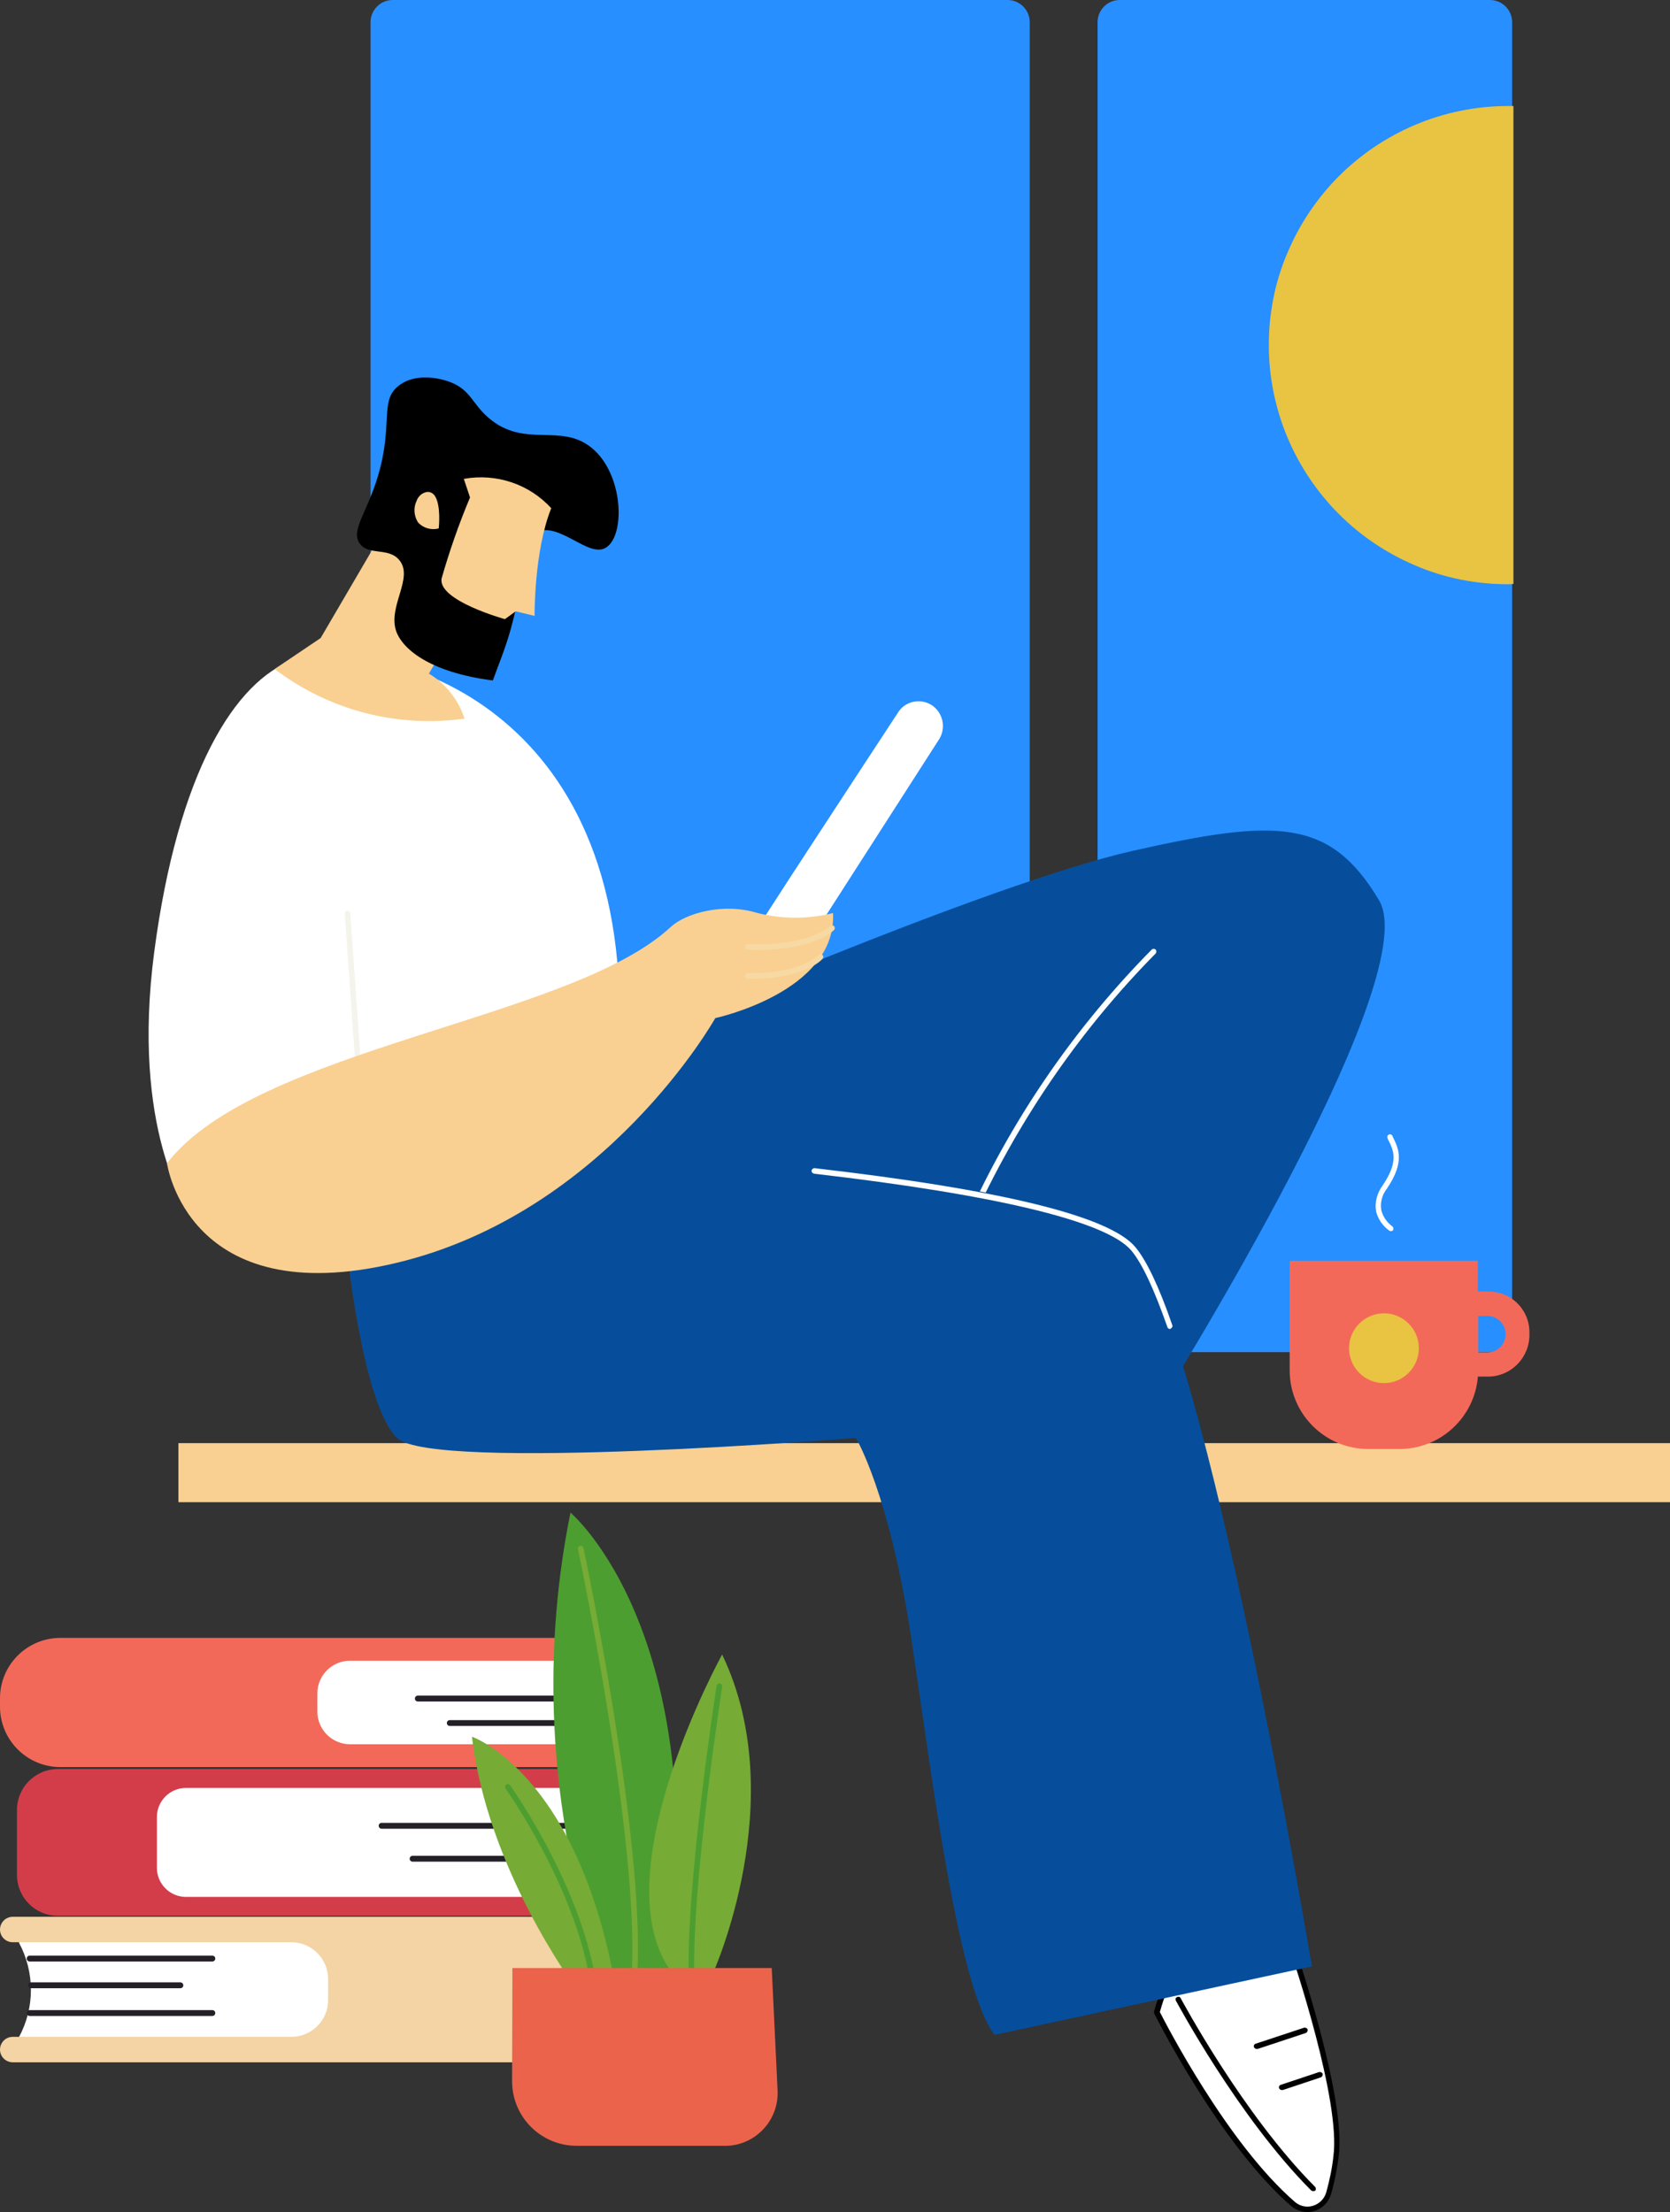
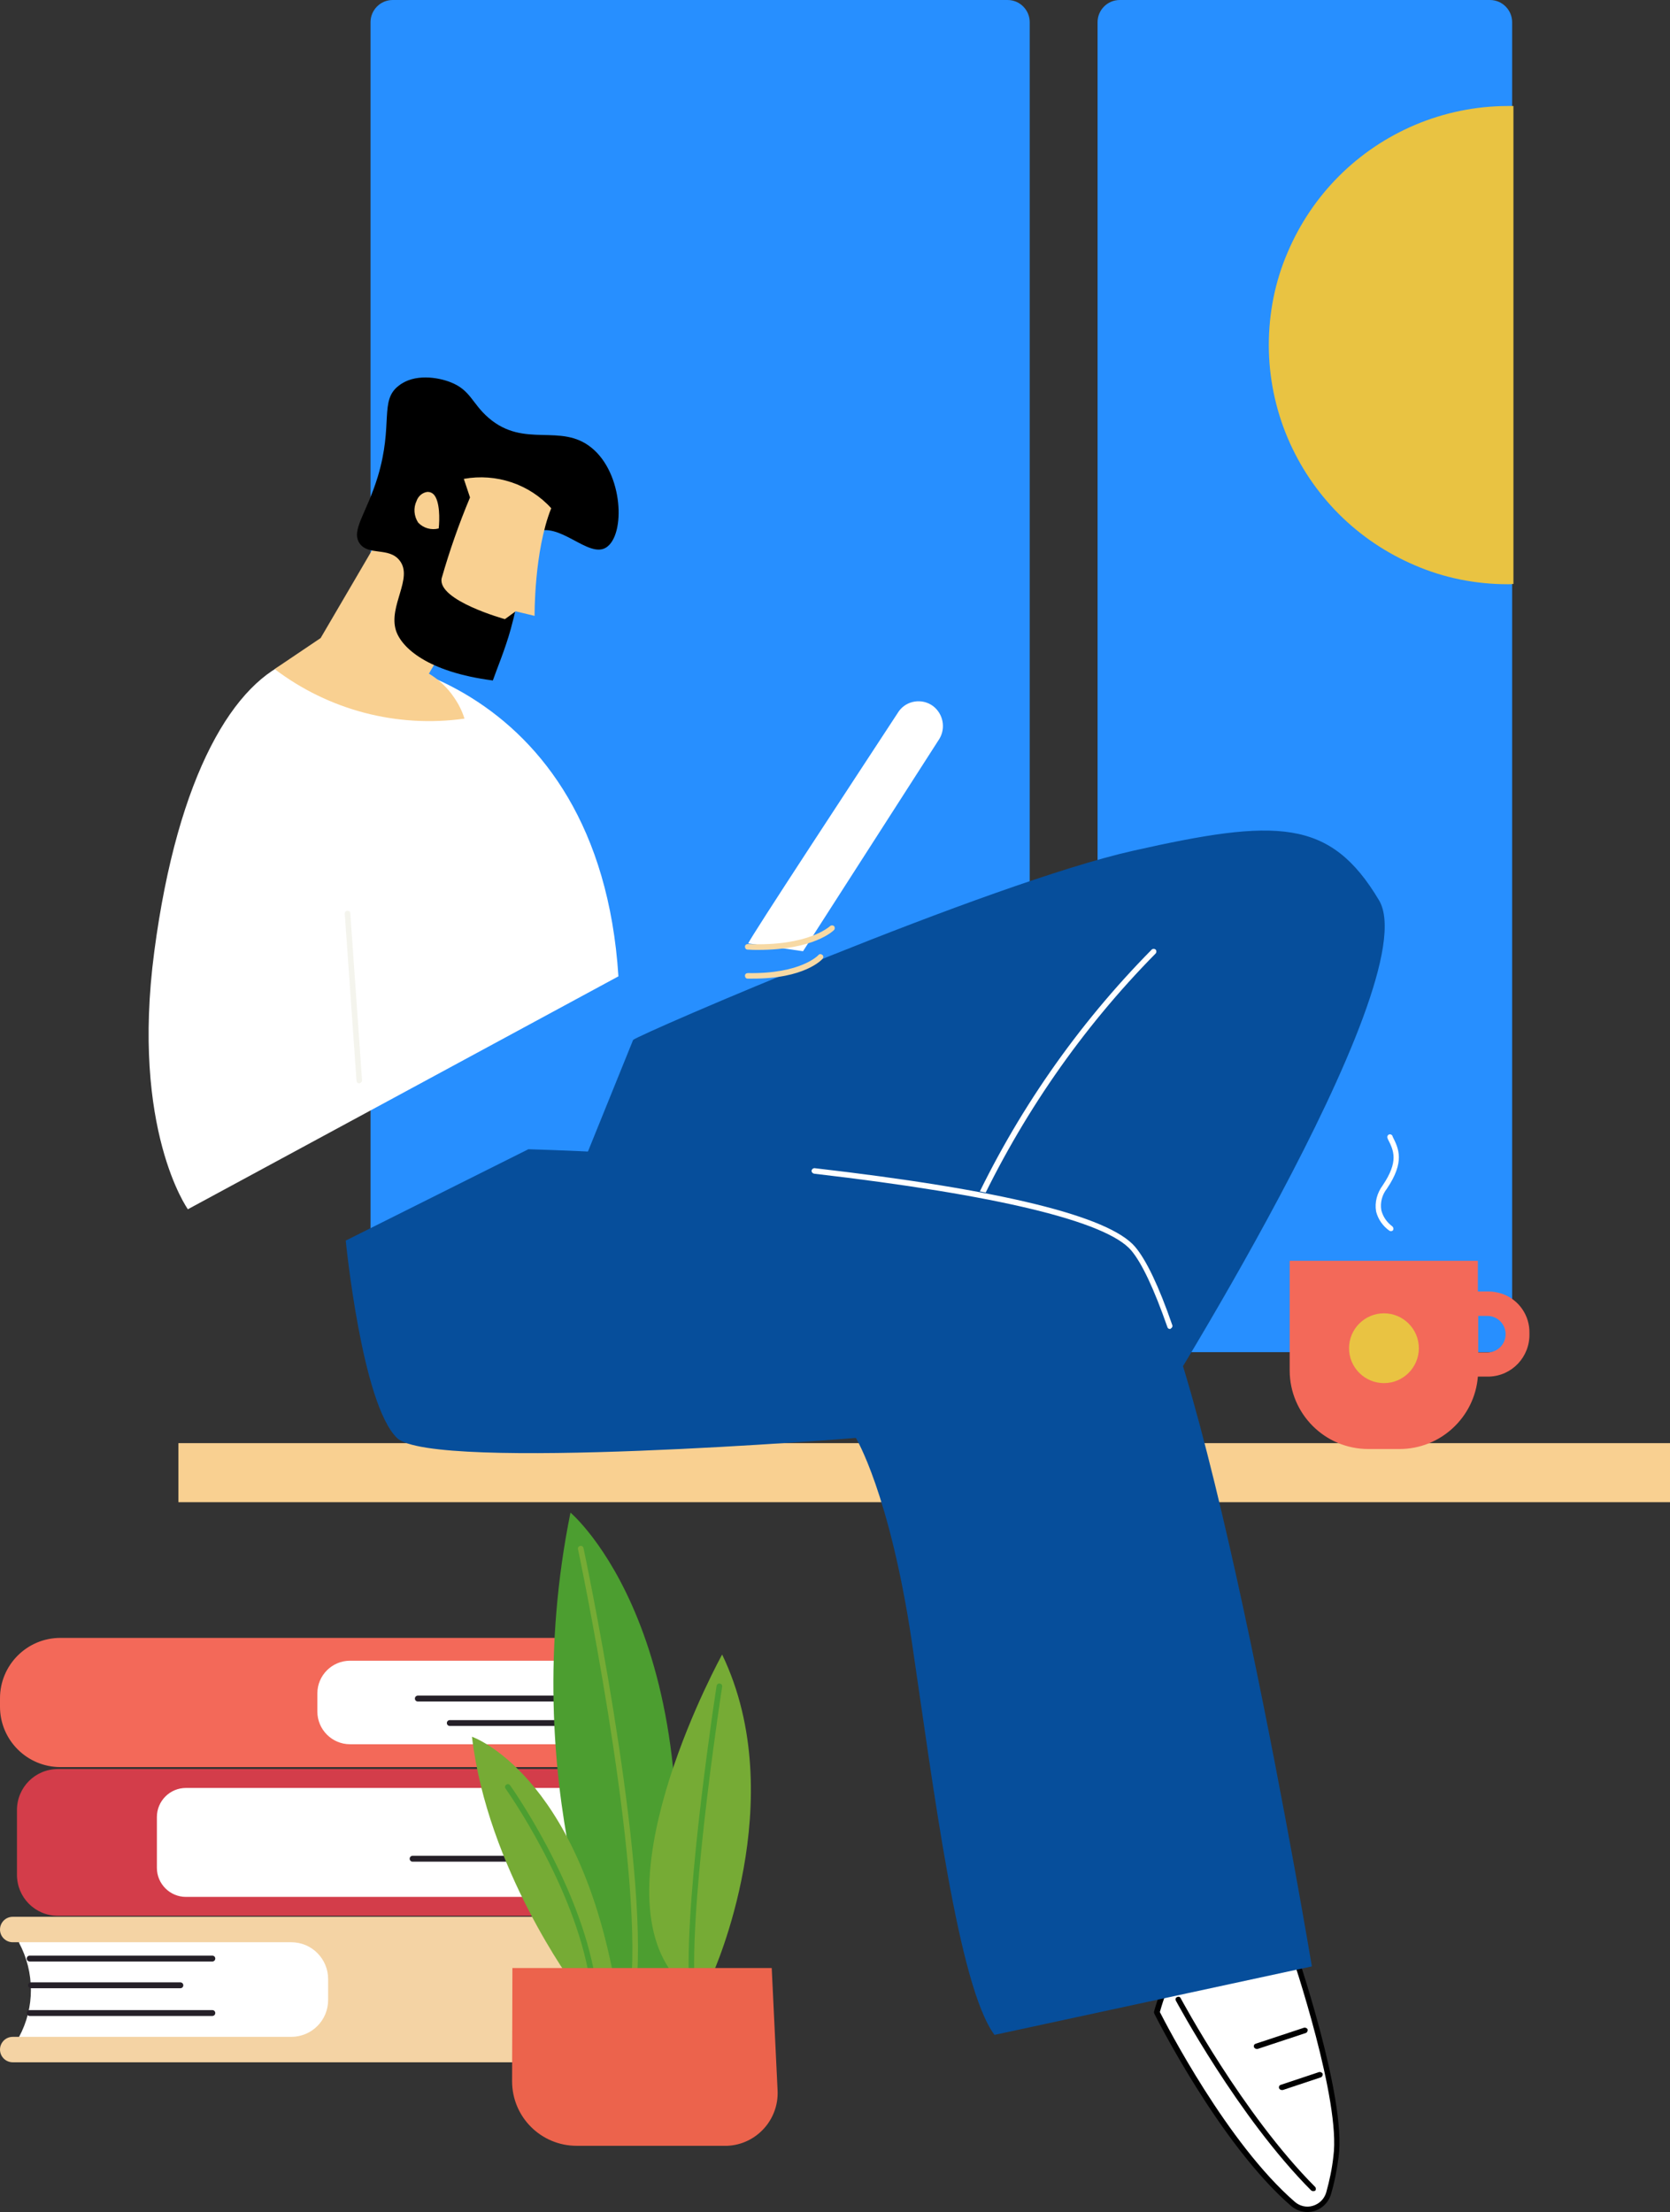
<svg xmlns="http://www.w3.org/2000/svg" id="Calque_1" x="0" y="0" viewBox="0 0 512 678.1" style="enable-background:new 0 0 512 678.1" xml:space="preserve">
  <rect x="0" y="0" width="512" height="678.1" fill="#333333" stroke="none" />
  <style>.st0{fill:#278fff}.st1{fill:#f9d091}.st2{fill:#f36959}.st3{fill:#e9c342}.st4{fill:#fff}.st5{fill:#064e9b}.st7{fill:#f7d9a4}.st10{fill:#252028}.st11{fill:#4c9e30}.st12{fill:#76ab35}</style>
  <path id="Rectangle_144_00000093154542079767086820000015615967323916957109_" class="st0" d="M120.4 0h188.5c3.8 0 6.8 3.1 6.8 6.8v400.9c0 3.8-3.1 6.8-6.8 6.8H120.4c-3.8 0-6.8-3.1-6.8-6.8V6.8c0-3.7 3-6.8 6.8-6.8z" />
  <path id="Rectangle_145_00000056404564685842228190000013971938226001807540_" class="st0" d="M343.3 0h113.5c3.8 0 6.8 3.1 6.8 6.8v400.9c0 3.8-3.1 6.8-6.8 6.8H343.3c-3.8 0-6.8-3.1-6.8-6.8V6.8c0-3.7 3-6.8 6.8-6.8z" />
  <path id="Rectangle_146_00000036233273567478045500000012731967721133402527_" class="st1" d="M54.7 442.4H512v18.1H54.7z" />
  <path id="Tracé_773_00000086674303612496883090000009266649481648219533_" class="st2" d="M460.5 396.6c-1.3-.4-2.7-.7-4.1-.7h-3.3v-9.4h-57.7v33.6c0 13.3 10.8 24.1 24.1 24.1h9.6c12.5 0 23-9.7 24-22.2h3.4c7.1-.2 12.6-6.1 12.4-13.2v-.2c.1-5.3-3.2-10.2-8.4-12m-4.5 18h-2.8v-11.2h2.8c3.1 0 5.6 2.5 5.6 5.6 0 3.1-2.5 5.6-5.6 5.6" />
  <path id="Tracé_776_00000106105376571788324500000006562300674754872508_" class="st3" d="M435 413.3c0 5.9-4.8 10.7-10.7 10.7-5.9 0-10.7-4.8-10.7-10.7 0-5.9 4.8-10.7 10.7-10.7 5.9 0 10.7 4.8 10.7 10.7" />
  <path id="Tracé_778_00000129187555165413031060000016677834182785691052_" class="st4" d="M426.5 377.4c-.2 0-.3 0-.5-.1-2-1.4-3.5-3.5-4.1-5.9-.5-2.8.3-5.7 2-8 5-7.4 3.4-10.7 1.6-14.2l-.1-.3c-.2-.4 0-.9.4-1.1.4-.2.9 0 1.1.4l.1.3c1.8 3.6 3.8 7.6-1.8 15.9-1.5 1.9-2.1 4.3-1.7 6.6.5 2 1.7 3.7 3.3 4.9.4.3.5.8.3 1.2-.1.2-.4.3-.6.3" />
  <path id="Tracé_781_00000173127191693920451770000011594046519300552842_" class="st4" d="M354.7 616.8s19.7 39.7 41.8 58.8c2.9 2.4 7.1 2.1 9.6-.8.6-.7 1.1-1.6 1.3-2.5 1-3.7 1.8-7.4 2.2-11.2 2.4-18.1-13.9-65.3-13.9-65.3l-7.3-2.3c-2.4-.8-4.9.6-5.7 2.9 0 .1-.1.3-.1.4l-.8 3.5-8.7-7.7c-1.9-1.7-4.8-1.5-6.5.4l-.2.2c-5.3 7.1-9.3 15.1-11.7 23.6" />
  <path id="Tracé_782_00000181084479396276431470000018374202139939982246_" d="M400.8 678.1c-1.8 0-3.6-.7-4.9-1.8-22-19-41.8-58.6-42-59-.1-.2-.1-.4-.1-.6 2.4-8.7 6.5-16.8 12-23.9 1.9-2.4 5.3-2.8 7.7-.9.1.1.2.1.2.2l7.6 6.7.5-2.1c.6-2.9 3.5-4.7 6.4-4.1.2 0 .4.1.5.1l7.3 2.3c.3.1.5.3.5.5.7 1.9 16.4 47.6 13.9 65.7-.5 3.8-1.2 7.6-2.3 11.3-.9 3.3-3.9 5.6-7.3 5.6m-45.2-61.3c1.9 3.7 20.7 40.3 41.4 58.2 1.5 1.3 3.6 1.8 5.5 1.2 2-.6 3.5-2.1 4.1-4.1 1-3.6 1.8-7.3 2.2-11.1 2.3-16.8-12.1-59.9-13.7-64.5l-6.9-2.2c-1.9-.6-4 .4-4.6 2.4 0 .1-.1.2-.1.4l-.8 3.5c-.1.5-.5.8-1 .7-.1 0-.3-.1-.4-.2l-8.7-7.7c-.8-.7-1.8-1-2.8-.9-1 .1-2 .6-2.6 1.4-5.3 6.7-9.3 14.5-11.6 22.9" />
  <path id="Tracé_783_00000031888894945062159730000008375126001618740118_" d="M402.6 671.7c-.2 0-.4-.1-.6-.2-22.5-22.6-41.3-57.9-41.5-58.2-.2-.4-.1-.9.4-1.1.4-.2.9-.1 1.1.4.2.3 18.9 35.4 41.2 57.8.3.3.3.9 0 1.2-.2 0-.4.1-.6.1" />
-   <path id="Tracé_784_00000049930122908569750920000012238753764560910769_" d="M393 640.7c-.5 0-.9-.4-.9-.8s.2-.7.6-.8l11.7-3.9c.4-.1.9.1 1.1.5.1.4-.1.9-.5 1.1l-11.7 3.9h-.3" />
+   <path id="Tracé_784_00000049930122908569750920000012238753764560910769_" d="M393 640.7c-.5 0-.9-.4-.9-.8s.2-.7.6-.8l11.7-3.9c.4-.1.9.1 1.1.5.1.4-.1.9-.5 1.1l-11.7 3.9" />
  <path id="Tracé_785_00000170985748985916157400000007066655146881911970_" d="M385.3 628.1c-.5 0-.9-.4-.9-.8s.2-.7.6-.8l14.8-4.9c.4-.1.9.1 1.1.5.1.4-.1.9-.5 1.1l-14.8 4.9h-.3" />
  <path id="Tracé_786_00000057861796005733508230000002490212184713346953_" class="st5" d="M194.1 318.8c1.5-1.6 109.2-48.1 153.3-58 44-9.9 60.4-10 75.4 15.2 15 25.2-72.2 162.5-72.2 162.5l-185.4-48.3 28.9-71.4z" />
  <path id="Tracé_787_00000075134482192072610690000010817488286909532073_" class="st4" d="M298.5 371.8c-.5 0-.8-.4-.8-.8 0-.1 0-.2.1-.3 13.7-29.5 32.4-56.4 55.3-79.6.3-.3.9-.3 1.2 0s.3.9 0 1.2c-22.7 23-41.2 49.8-54.9 79.1-.3.2-.6.4-.9.4" />
  <path id="Tracé_788_00000012462089682685396830000012474423962260594056_" class="st5" d="M106 380.3s4.9 50 15.7 60.5 140.7 0 140.7 0 10.3 16.9 17.1 62.1c6.7 45.2 14.3 106 25.4 120.9l97.3-21s-32.3-193.6-54.7-219.9S162 352.3 162 352.3l-56 28z" />
  <path id="Tracé_789_00000023283309423656383420000014983243919996833682_" class="st4" d="M358.7 407.4c-.4 0-.7-.2-.8-.6-4.1-11.7-7.8-19.6-11.1-23.5-7.6-8.9-41.2-17-97.2-23.5-.5-.1-.8-.5-.8-.9.1-.5.5-.8.9-.8 57.3 6.6 90.3 14.7 98.3 24.1 3.4 4 7.3 12.1 11.4 24 .2.4-.1.9-.5 1.1 0 .1-.1.1-.2.1" />
  <path id="Tracé_790_00000029767099977845075450000004859506949282845061_" class="st4" d="M286 216.4c-3.3-2.4-8-1.7-10.4 1.6-.1.1-.1.2-.2.3-12.1 18.5-45.7 69.6-46 70.9l16.8 2.4 41.8-65.1c2-3.3 1.2-7.7-2-10.1" />
  <path id="Tracé_792_00000132072195964212940470000000825640253894057351_" class="st4" d="M57.6 370.7s-17.5-24.4-10.3-79 24.6-83 42.9-89.5c18.3-6.5 93.5 5.4 99.4 97.1l-132 71.4z" />
  <path id="Tracé_794_00000116226982639284552530000015507209075889823647_" d="M110.1 332.1c-.4 0-.8-.3-.8-.8l-3.6-51.2c0-.5.3-.9.8-.9s.9.3.9.8l3.6 51.2c0 .4-.3.8-.9.9.1-.1.1-.1 0 0" style="fill:#f4f4ed" />
-   <path id="Tracé_795_00000160908134866804095920000014797782198504843426_" class="st1" d="M51.2 356.6s6.3 45.9 70.5 30.5 97.6-75 97.6-75 37.3-8 36.1-32.2c-7.6 1.9-15.5 1.9-23.1 0-10.6-3.3-22.1.1-26.6 4.2-30.4 28.5-127.3 37.1-154.5 72.5" />
  <path id="Tracé_797_00000152948009918103136670000005385585749243862433_" class="st7" d="M232.4 291.2c-1 0-2.1 0-3.2-.1-.5 0-.8-.4-.8-.9s.4-.8.9-.8c18.7.8 25.1-5.5 25.2-5.5.3-.3.9-.3 1.2 0 .3.3.3.9 0 1.2-.3.3-6.2 6.1-23.3 6.1" />
  <path id="Tracé_798_00000038409592096305413040000010717600433517728686_" class="st7" d="M230.5 300h-1.3c-.5 0-.8-.4-.8-.9s.4-.8.9-.8c16.3.3 21.6-5.5 21.6-5.5.3-.4.8-.4 1.2-.1.4.3.4.8.1 1.2-.2.3-5.6 6.2-21.7 6.1" />
  <path id="Tracé_799_00000140714481456971438610000015135964393504945821_" class="st1" d="M119.3 159.7c-.5.9-21 35.9-21 35.9l-14.1 9.5c16.6 12.6 37.5 18.1 58.2 15.2-.7-2.3-1.8-4.5-3.2-6.5-2-3-4.7-5.5-7.7-7.3l12.7-21.7-24.9-25.1z" />
  <path id="Tracé_801_00000040557533701916587590000017554378853285325452_" d="M181.4 137.3c-9.5-7.8-20.6.3-31.6-9.2-5.1-4.4-5.5-8.5-11.6-10.9-4-1.6-11.2-2.7-15.9 1-6.1 4.6-1.6 11.8-6.5 28-3.5 11.4-8.2 16.3-5.6 20.3 2.7 4 9 1.1 12.3 5.3 4.3 5.4-3.5 13.9-1.1 21.5 1.7 5.2 9.6 12.7 29.7 15.3 1.1-3.2 3.8-9.6 5.5-15.8 5.4-19.5 2.5-27 7.3-29.5 7.5-3.9 16.5 8.1 22 4.5 5.9-3.9 5.2-22.6-4.5-30.5" />
  <path id="Tracé_802_00000181774712232835137130000017005593043160129953_" class="st1" d="m142.2 146.8 1.9 5.7c-3.4 8.1-6.3 16.4-8.7 24.8-1.3 6.8 19.4 12.5 19.4 12.5l3.3-2.4 5.8 1.4s-.2-19.8 5.1-33c-6.7-7.4-16.9-10.8-26.8-9" />
  <path id="Tracé_804_00000052084890571841356170000010973022724279433141_" class="st1" d="M135.2 162.7s1.8-13.2-4.3-12.7c-6.2.4-7.8 15 4.3 12.7" />
  <path id="Tracé_805_00000092449504973053917500000010585506762708370331_" d="M132.8 163.8c-2.3.1-4.5-.8-6-2.6-1.7-2.4-2-5.6-.7-8.3.8-2.1 2.6-3.5 4.8-3.8 1.3-.1 2.5.3 3.4 1.3 3.1 3.3 1.9 12 1.9 12.4 0 .4-.3.7-.7.7-.9.2-1.8.3-2.7.3m2.5-1.1zm-4.1-11.9h-.2c-1.5.2-2.8 1.3-3.3 2.8-1 2.1-.8 4.6.5 6.6 1.6 1.7 4 2.4 6.3 1.8.3-2.7.4-8.3-1.5-10.4-.5-.5-1.1-.8-1.8-.8" />
  <g id="Groupe_525_00000013190619564102790470000004942059774806303141_">
    <g id="Groupe_524_00000088097483385596161580000014030747857970829469_">
      <path id="Tracé_806_00000079487051543597675260000001938944576869371321_" class="st4" d="M181.3 534.8c-4.3-8-4.3-17.7 0-25.7l-3.2-3.9-88.6 2.9 3.1 28.1 85.8 1 2.9-2.4z" />
      <path id="Tracé_808_00000013912161907860670780000013510240672302802049_" class="st2" d="M18.5 502.1h164.4c1.9 0 3.5 1.6 3.5 3.5s-1.6 3.5-3.5 3.5h-75.6c-5.5 0-10 4.5-10 10v5.6c0 5.5 4.5 10 10 10h75.6c1.9 0 3.5 1.6 3.5 3.5s-1.6 3.5-3.5 3.5H18.5C8.3 541.7 0 533.4 0 523.2v-2.6c0-10.2 8.3-18.5 18.5-18.5" />
      <path id="Tracé_812_00000181778740768474597970000015139405306188404904_" class="st4" d="M187.7 582.7H39.1v-36.4h148.5c-4.4 11.7-4.4 24.6.1 36.4" />
      <path id="Tracé_814_00000089565010296967462520000009104512528788810895_" d="M57 548.1h131.7c1.6-.1 2.8-1.4 2.8-3-.1-1.5-1.3-2.7-2.8-2.8H17.8c-7 0-12.6 5.6-12.6 12.6v19.8c0 7 5.6 12.6 12.6 12.6h170.9c1.6-.1 2.8-1.4 2.8-3-.1-1.5-1.3-2.7-2.8-2.8H57c-4.9 0-8.9-4-8.9-8.9V557c0-4.9 4-8.9 8.9-8.9" style="fill:#d33d4a" />
      <path id="Tracé_819_00000011734668446971940830000013441806668753108916_" class="st4" d="M5.8 624.5c4.9-9 4.9-19.9 0-29l3.7-4.4 100.1 3.3-3.5 31.8-96.9 1.1-3.4-2.8z" />
      <path id="Tracé_821_00000081623266759358688370000014460129918508164227_" d="M189.7 587.6H3.9c-2.2 0-3.9 1.8-3.9 3.9 0 2.2 1.8 3.9 3.9 3.9h85.4c6.3 0 11.3 5.1 11.3 11.3v6.4c0 6.3-5.1 11.3-11.3 11.3H3.9c-2.2 0-3.9 1.8-3.9 3.9 0 2.2 1.8 3.9 3.9 3.9h185.8c11.5 0 20.9-9.3 20.9-20.9v-3c0-11.4-9.3-20.7-20.9-20.7" style="fill:#f4d3a4" />
    </g>
    <path id="Tracé_810_00000074418624689412869070000004988755879298567330_" class="st10" d="M178 521.6h-49.9c-.5 0-.9-.4-.9-.9s.4-.9.9-.9H178c.5 0 .9.4.9.9s-.4.9-.9.9" />
    <path id="Tracé_811_00000163053884073335975390000007449455426216406955_" class="st10" d="M178.4 529.1h-40.5c-.5 0-.9-.4-.9-.9s.4-.9.9-.9h40.5c.5 0 .9.4.9.9s-.5.9-.9.9" />
-     <path id="Tracé_817_00000127765081257052542710000006201608980441134215_" class="st10" d="M184.6 560.6H117c-.5 0-.9-.4-.9-.9s.4-.9.9-.9h67.5c.5 0 .9.4.9.9s-.4.9-.8.9" />
    <path id="Tracé_818_00000020384159062952491550000016251672874431465877_" class="st10" d="M184.6 570.7h-58.1c-.5 0-.9-.4-.9-.9s.4-.9.9-.9h58.1c.5 0 .9.4.9.9s-.5.9-.9.9" />
    <path id="Tracé_823_00000065063722978821056630000015346315807212082619_" class="st10" d="M55.3 609.5H9.5c-.5 0-.9-.4-.9-.9s.4-.9.9-.9h45.8c.5 0 .9.4.9.9s-.4.9-.9.9" />
    <path id="Tracé_824_00000147222401165836183050000004726954953902198151_" class="st10" d="M65.1 618h-56c-.5 0-.9-.4-.9-.9s.4-.9.9-.9h56c.5 0 .9.4.9.9s-.4.9-.9.9" />
    <path id="Tracé_835_00000076570245499872582690000008704397825089430664_" class="st10" d="M65.1 601.3h-56c-.5 0-.9-.4-.9-.9s.4-.9.9-.9h56c.5 0 .9.4.9.9s-.4.9-.9.9" />
  </g>
  <g id="Groupe_494_00000059270752474431470700000014589809501738225825_">
    <path id="Tracé_825_00000078035370394592328950000004438412265744157840_" class="st11" d="M187.4 611.5s-29.4-64.4-12.5-147.8c0 0 45.5 38.1 29.1 147.8h-16.6z" />
    <path id="Tracé_827_00000083773617788094304480000015851593879617710726_" class="st12" d="M194.5 605.7c-.5 0-.9-.4-.8-.9 2.2-41.2-16.3-129-16.5-129.9-.1-.5.2-.9.7-1 .5-.1.9.2 1 .7.2.9 18.8 88.9 16.5 130.3 0 .4-.4.8-.9.8" />
    <path id="Tracé_828_00000175292744558481557970000009070110366212161950_" class="st12" d="M221.4 507.2s-37.8 68.4-15.1 97.9h12.2s24.3-53.4 2.9-97.9" />
    <path id="Tracé_830_00000011746133769097836830000002927395277837337737_" class="st11" d="M212 607.8c-.5 0-.8-.4-.8-.8-1.1-28.2 8.4-89.6 8.5-90.2.1-.5.5-.8 1-.7.5.1.8.5.7 1-.1.6-9.6 61.9-8.5 89.9 0 .4-.4.8-.9.8" />
    <path id="Tracé_831_00000160892481727436696110000010988110971165459127_" class="st12" d="M144.7 532.4s32.2 11 43.9 76.1h-12.7s-26.5-35.8-31.2-76.1" />
    <path id="Tracé_833_00000176752624229631949880000012206907493044140471_" class="st11" d="M181.6 607.5c-.4 0-.8-.3-.8-.7-4.8-29-25.6-58.2-25.8-58.5-.3-.4-.2-.9.2-1.2.4-.3.9-.2 1.2.2.2.3 21.2 29.8 26.1 59.2.1.5-.2.9-.7 1h-.2" />
    <path id="Tracé_834_00000085961621961096675270000001435985364391794356_" d="M157.1 603.3h79.5l1.8 37.6c.4 8.9-6.5 16.5-15.4 16.9H176.8c-10.9 0-19.8-8.8-19.8-19.8l.1-34.7z" style="fill:#ec634c" />
  </g>
  <path id="Soustraction_2_00000156586762209083531770000009269640259182209967_" class="st3" d="M462.3 179.1c-9.8 0-19.5-1.9-28.5-5.8-8.7-3.7-16.6-9-23.3-15.7-6.7-6.7-12-14.6-15.7-23.3-3.8-9-5.8-18.7-5.8-28.5s1.9-19.5 5.8-28.5c3.7-8.7 9-16.6 15.7-23.3 6.7-6.7 14.6-12 23.3-15.7 9-3.8 18.7-5.8 28.5-5.8h1.7V179c-.6.1-1.2.1-1.7.1z" />
</svg>